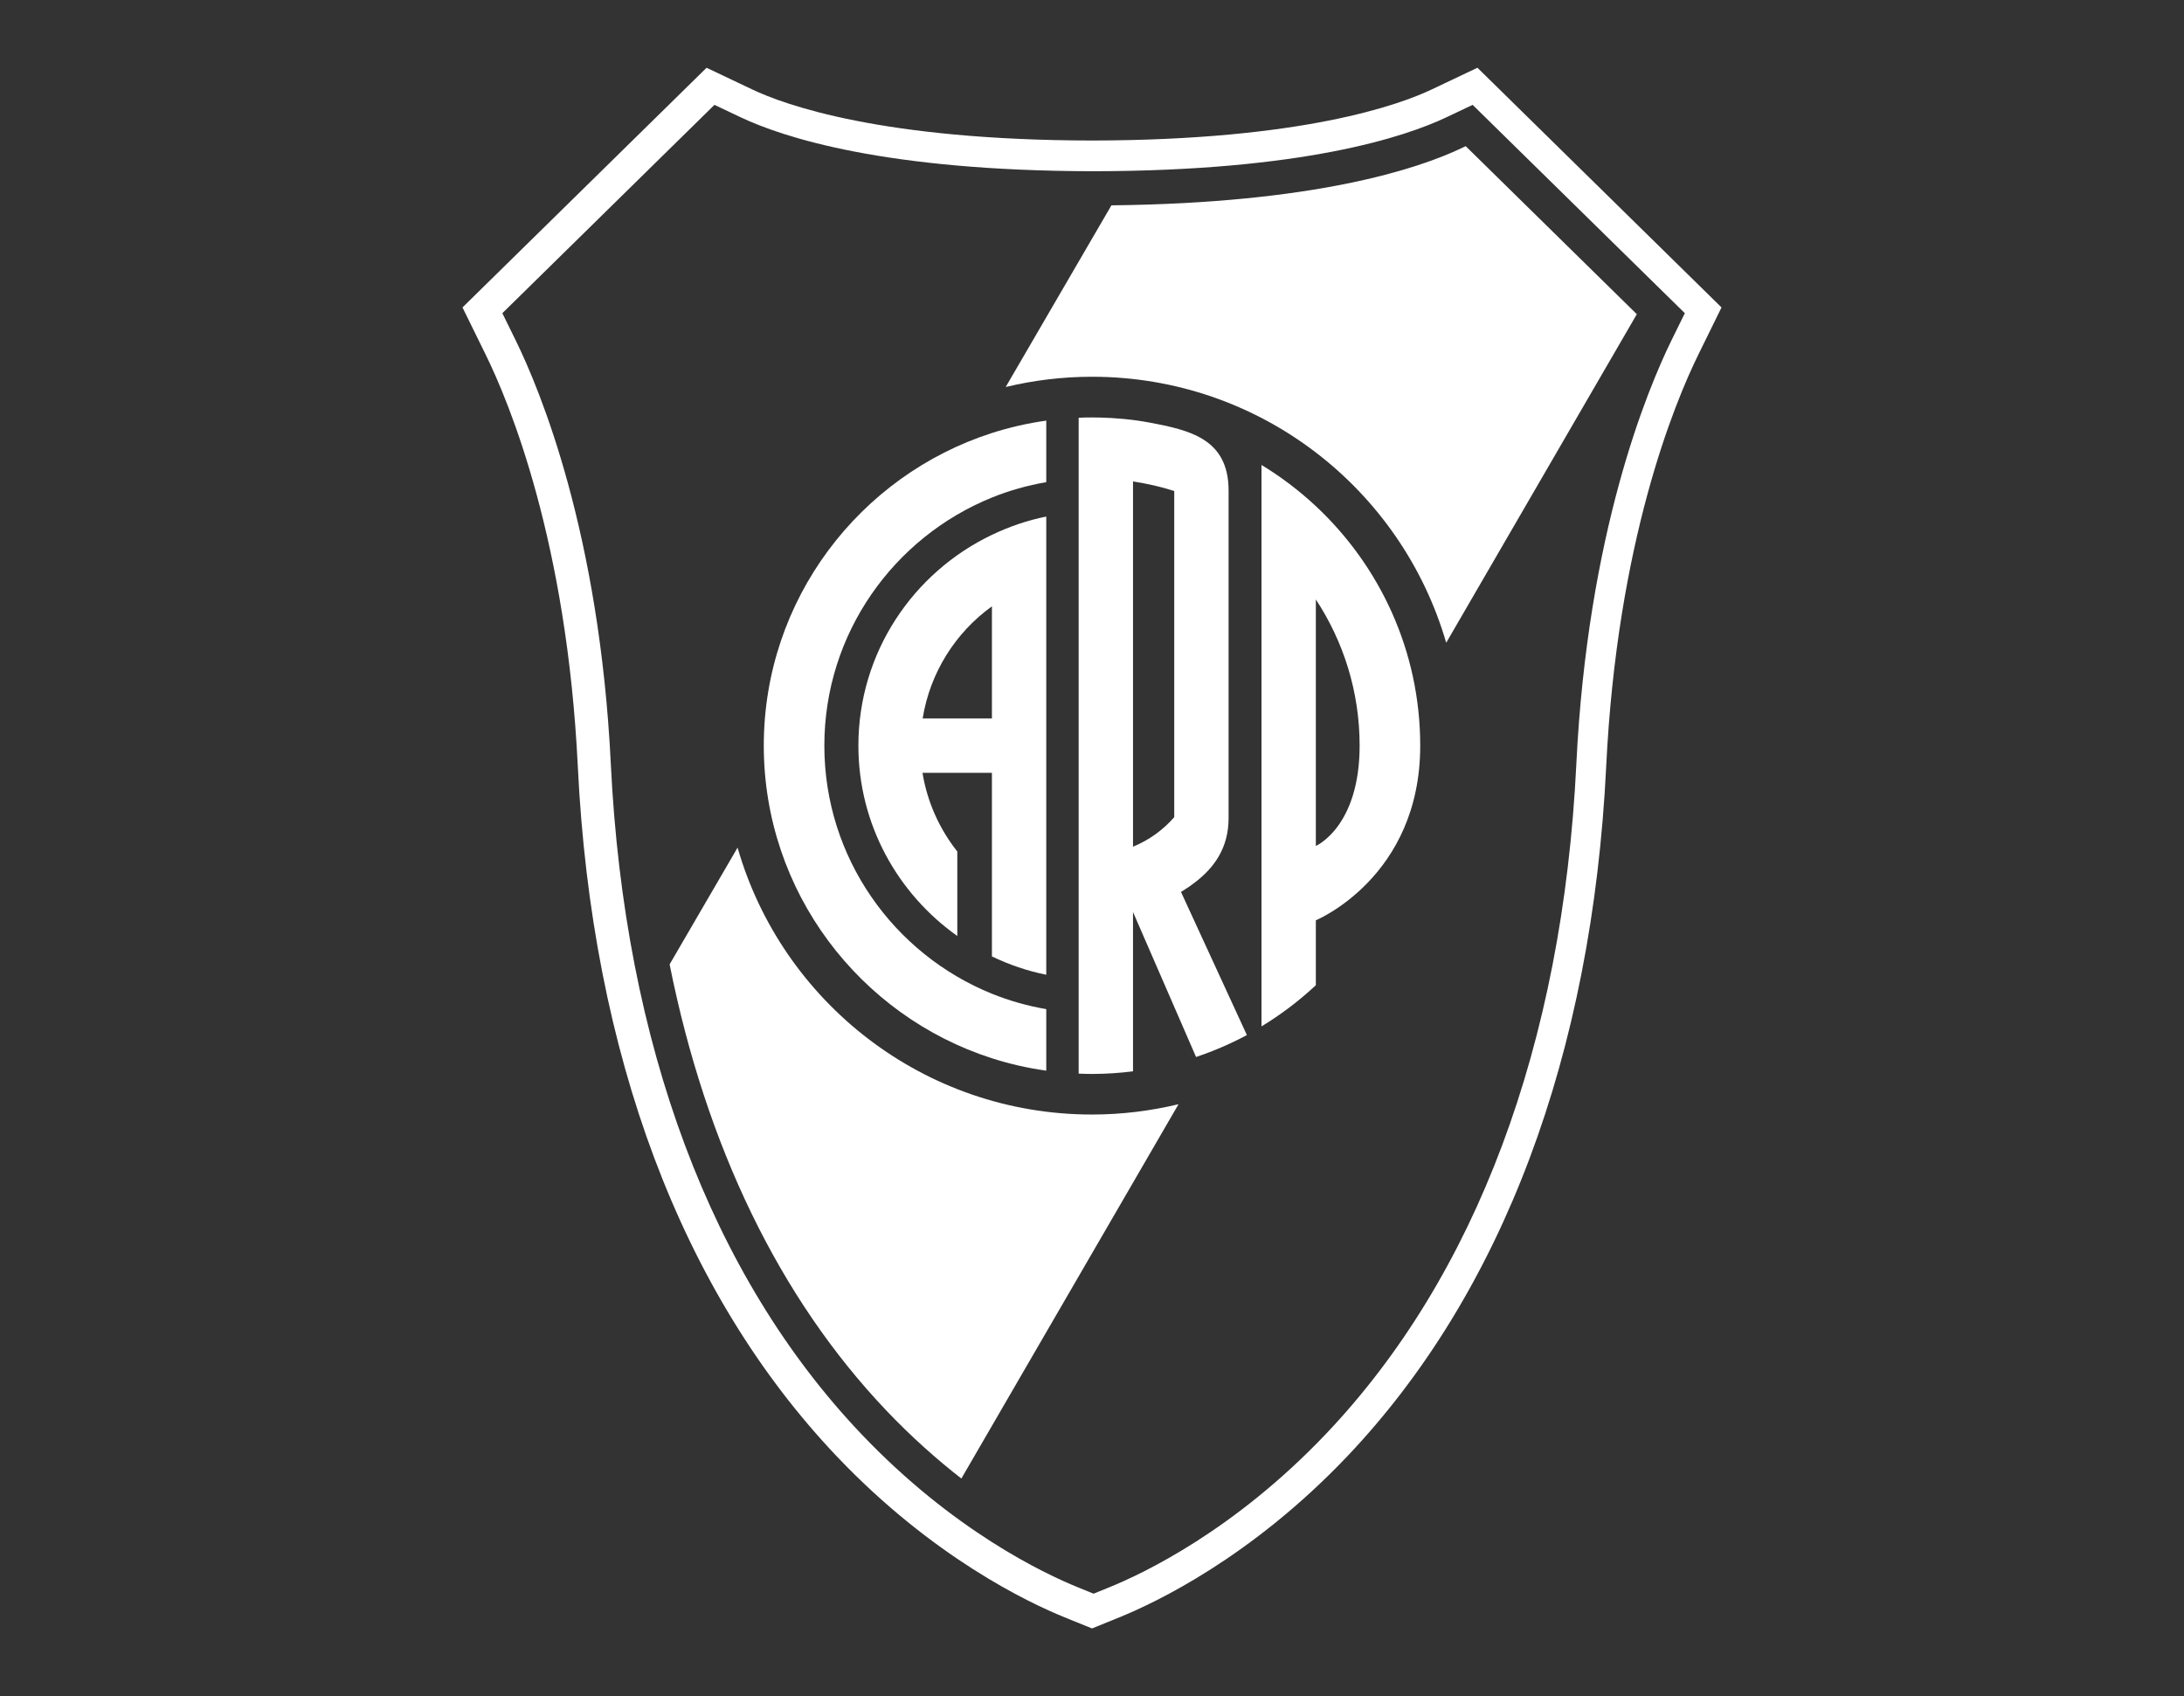
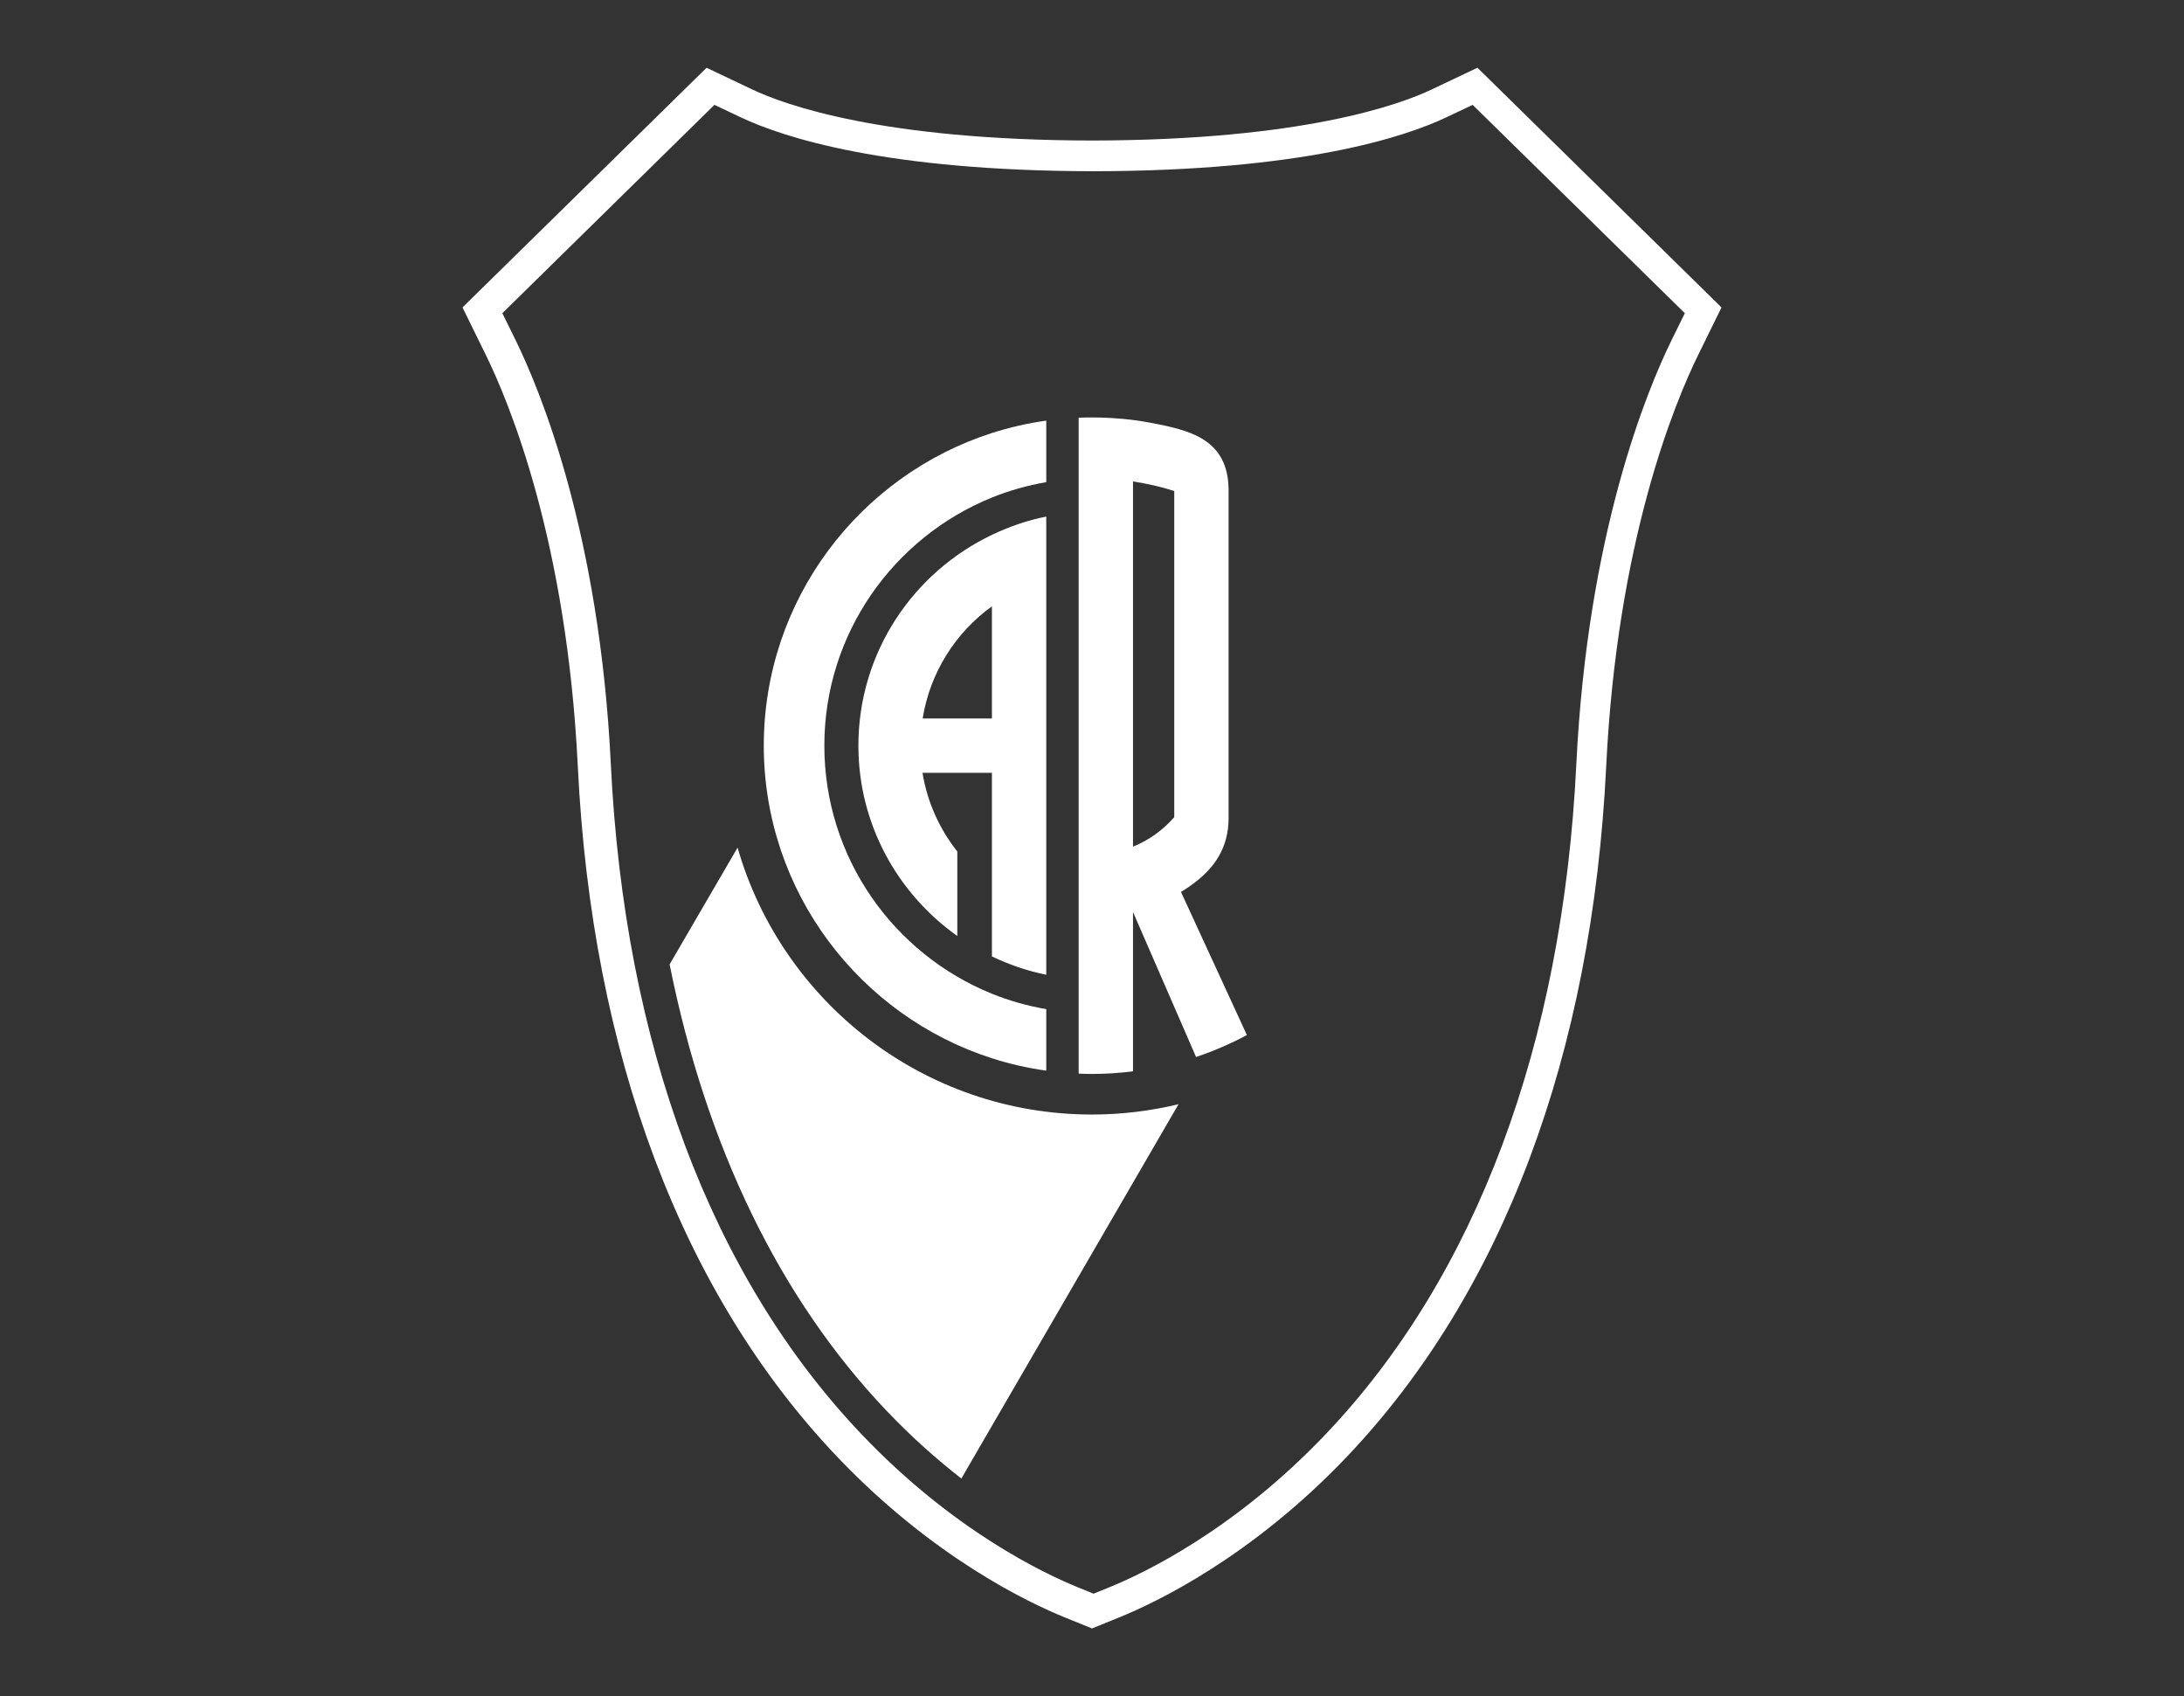
<svg xmlns="http://www.w3.org/2000/svg" aria-label="riverPlate" width="85" height="66" viewBox="0 0 85 66" fill="none">
  <rect x="0" y="0" width="85" height="66" fill="#333333" stroke="none" />
-   <path d="M42.5 14.66C49.038 14.66 54.551 19.032 56.285 25.011L63.704 12.226L57.044 5.687L56.88 5.765C55.184 6.571 51.174 7.905 43.256 7.99L39.141 15.059C40.22 14.8 41.343 14.66 42.502 14.66H42.5Z" fill="white" />
  <path d="M42.5 43.368C35.95 43.368 30.429 38.98 28.706 32.982L26.061 37.525C27.476 44.595 30.334 50.511 34.498 54.889C35.493 55.934 36.482 56.805 37.416 57.532L45.867 42.967C44.787 43.226 43.661 43.368 42.5 43.368Z" fill="white" />
-   <path d="M51.212 19.695C50.565 19.091 49.858 18.554 49.097 18.093V39.938C49.858 39.477 50.565 38.94 51.212 38.336V35.81C51.212 35.81 55.274 34.137 55.274 29.015C55.274 25.338 53.706 22.027 51.212 19.695ZM51.212 32.917V23.326C52.288 24.961 52.916 26.915 52.916 29.014C52.916 32.182 51.212 32.917 51.212 32.917Z" fill="white" />
  <path d="M38.605 19.36C39.278 19.088 39.986 18.888 40.72 18.761V16.367C39.994 16.468 39.287 16.631 38.605 16.849C33.46 18.5 29.726 23.328 29.726 29.014C29.726 34.7 33.46 39.528 38.605 41.179C39.287 41.398 39.994 41.56 40.72 41.661V39.267C39.986 39.14 39.278 38.94 38.605 38.668C34.786 37.122 32.083 33.38 32.083 29.014C32.083 24.648 34.786 20.907 38.605 19.36Z" fill="white" />
-   <path d="M38.605 20.812C35.538 22.274 33.408 25.396 33.408 29.014C33.408 32.073 34.934 34.774 37.258 36.421V33.135C36.568 32.261 36.089 31.216 35.903 30.072H38.605V37.217C39.271 37.535 39.977 37.78 40.72 37.929V20.1C39.977 20.248 39.271 20.494 38.605 20.812ZM38.605 27.957H35.909C36.197 26.167 37.192 24.611 38.605 23.593V27.957Z" fill="white" />
+   <path d="M38.605 20.812C35.538 22.274 33.408 25.396 33.408 29.014C33.408 32.073 34.934 34.774 37.258 36.421V33.135C36.568 32.261 36.089 31.216 35.903 30.072H38.605V37.217C39.271 37.535 39.977 37.78 40.72 37.929V20.1C39.977 20.248 39.271 20.494 38.605 20.812ZM38.605 27.957H35.909C36.197 26.167 37.192 24.611 38.605 23.593V27.957" fill="white" />
  <path d="M45.964 34.706C45.996 34.687 46.028 34.666 46.06 34.647C46.136 34.598 46.213 34.549 46.286 34.498C46.296 34.49 46.307 34.483 46.318 34.475C46.391 34.424 46.463 34.37 46.533 34.316C47.24 33.767 47.815 33.009 47.816 31.838V25.535V19.089C47.816 17.063 46.281 16.737 44.749 16.445C43.333 16.174 41.981 16.255 41.981 16.255V41.776C42.153 41.783 42.327 41.789 42.501 41.789C43.042 41.789 43.573 41.752 44.096 41.687V35.488L46.55 41.129C47.236 40.899 47.898 40.614 48.528 40.276L45.964 34.708V34.706ZM44.096 18.734C44.645 18.819 45.183 18.939 45.701 19.106V31.797C45.266 32.296 44.718 32.692 44.096 32.946V18.734Z" fill="white" />
  <path d="M41.44 62.935C40.016 62.358 36.302 60.593 32.581 56.684C26.525 50.319 23.034 41.03 22.488 29.823C22.062 21.079 19.837 15.7 18.899 13.793L18 11.963L27.499 2.637L29.279 3.482C30.529 4.076 34.323 5.456 42.502 5.468C50.679 5.456 54.471 4.075 55.721 3.481L57.501 2.636L67 11.963L66.101 13.793C65.163 15.7 62.938 21.08 62.512 29.823C61.966 41.03 58.476 50.319 52.419 56.684C48.698 60.594 44.984 62.358 43.56 62.935L42.501 63.365L41.44 62.935ZM42.561 62.013L43.161 61.769C44.512 61.222 48.037 59.545 51.593 55.809C57.444 49.661 60.818 40.643 61.35 29.734C61.788 20.762 64.093 15.198 65.063 13.222L65.573 12.187L57.314 4.08L56.306 4.558C54.661 5.339 50.685 6.651 42.561 6.663C34.436 6.651 30.461 5.339 28.814 4.558L27.806 4.08L19.551 12.187L20.06 13.222C21.031 15.197 23.335 20.761 23.773 29.734C24.305 40.643 27.678 49.661 33.531 55.809C37.086 59.545 40.611 61.222 41.962 61.769L42.562 62.013H42.561Z" fill="white" />
</svg>